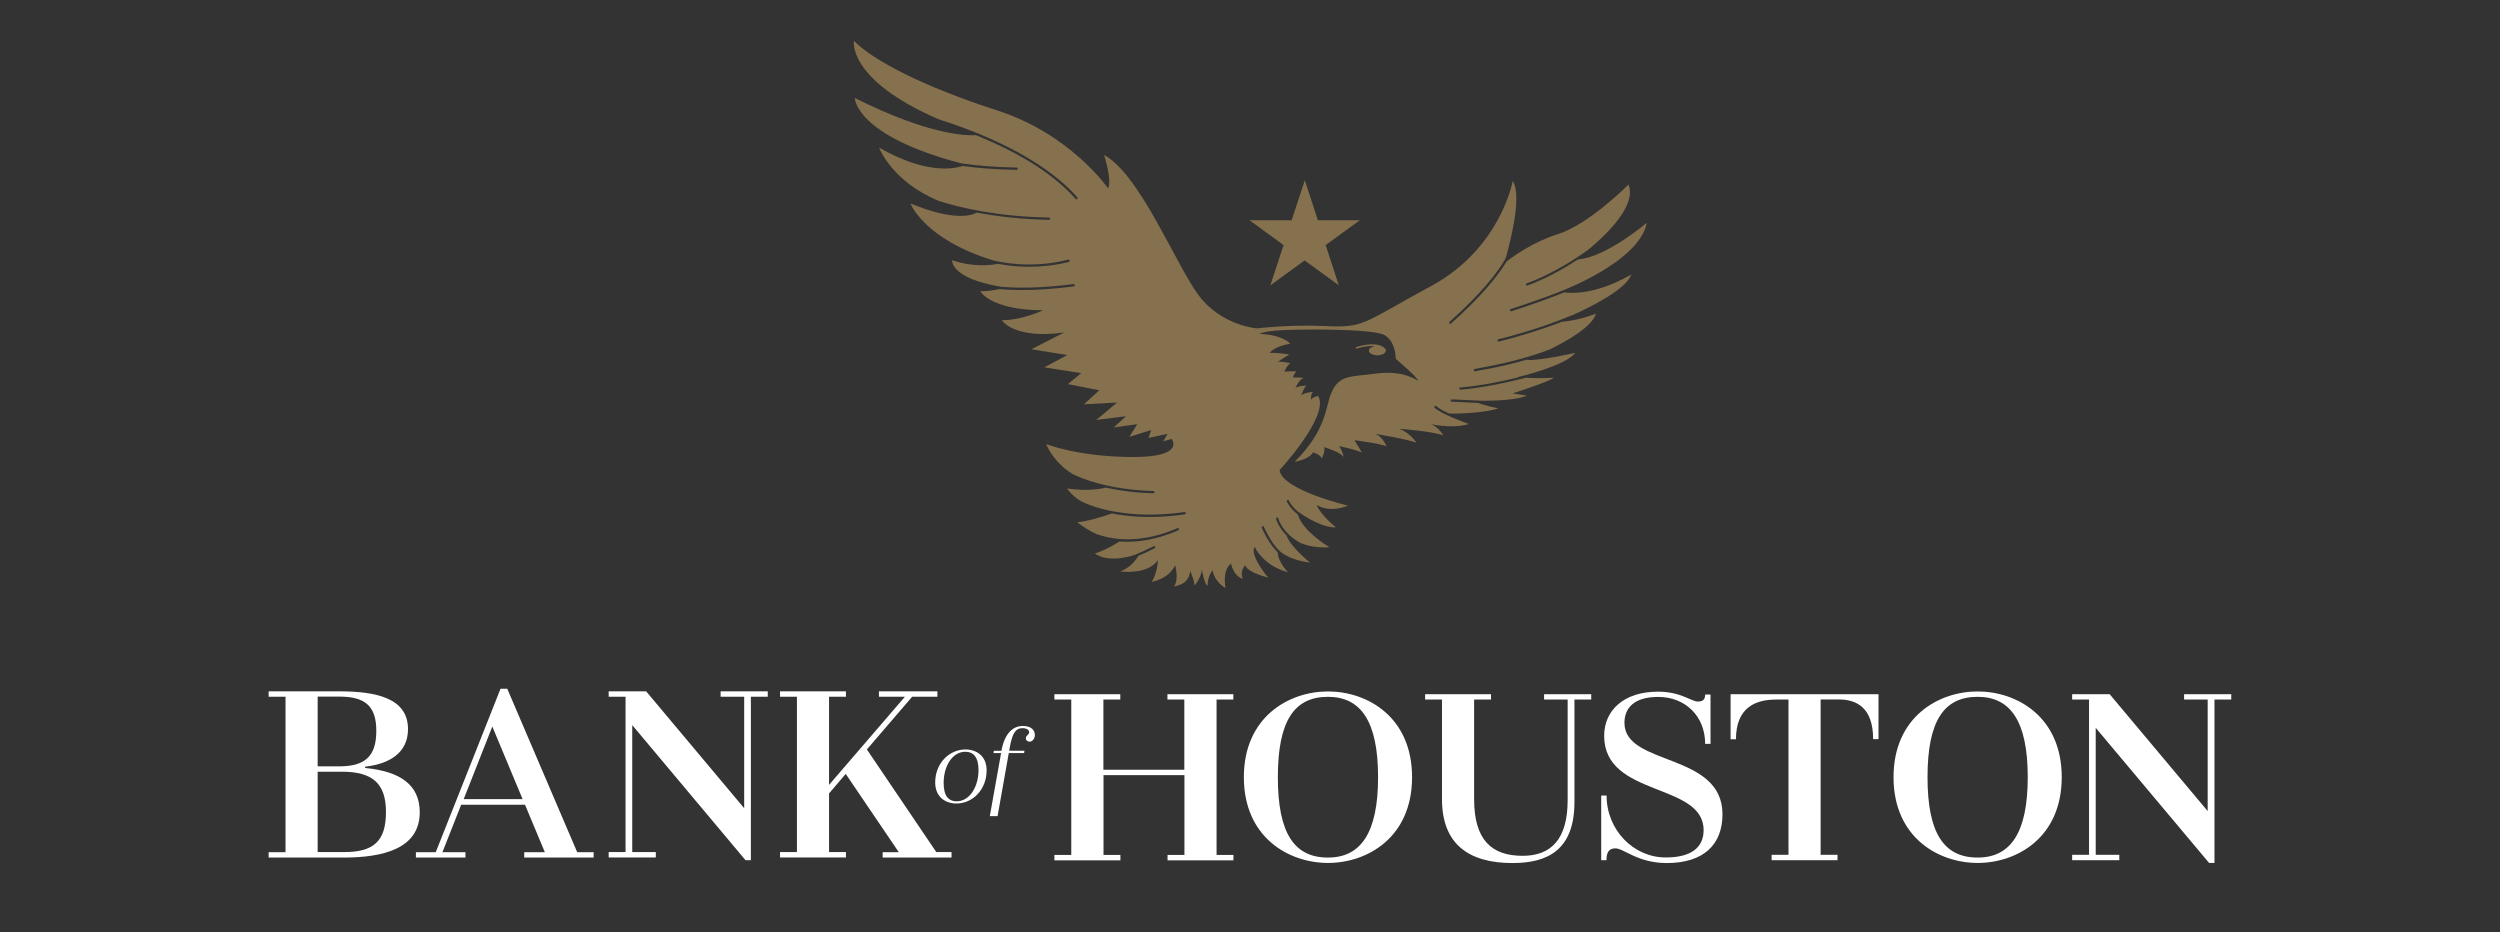
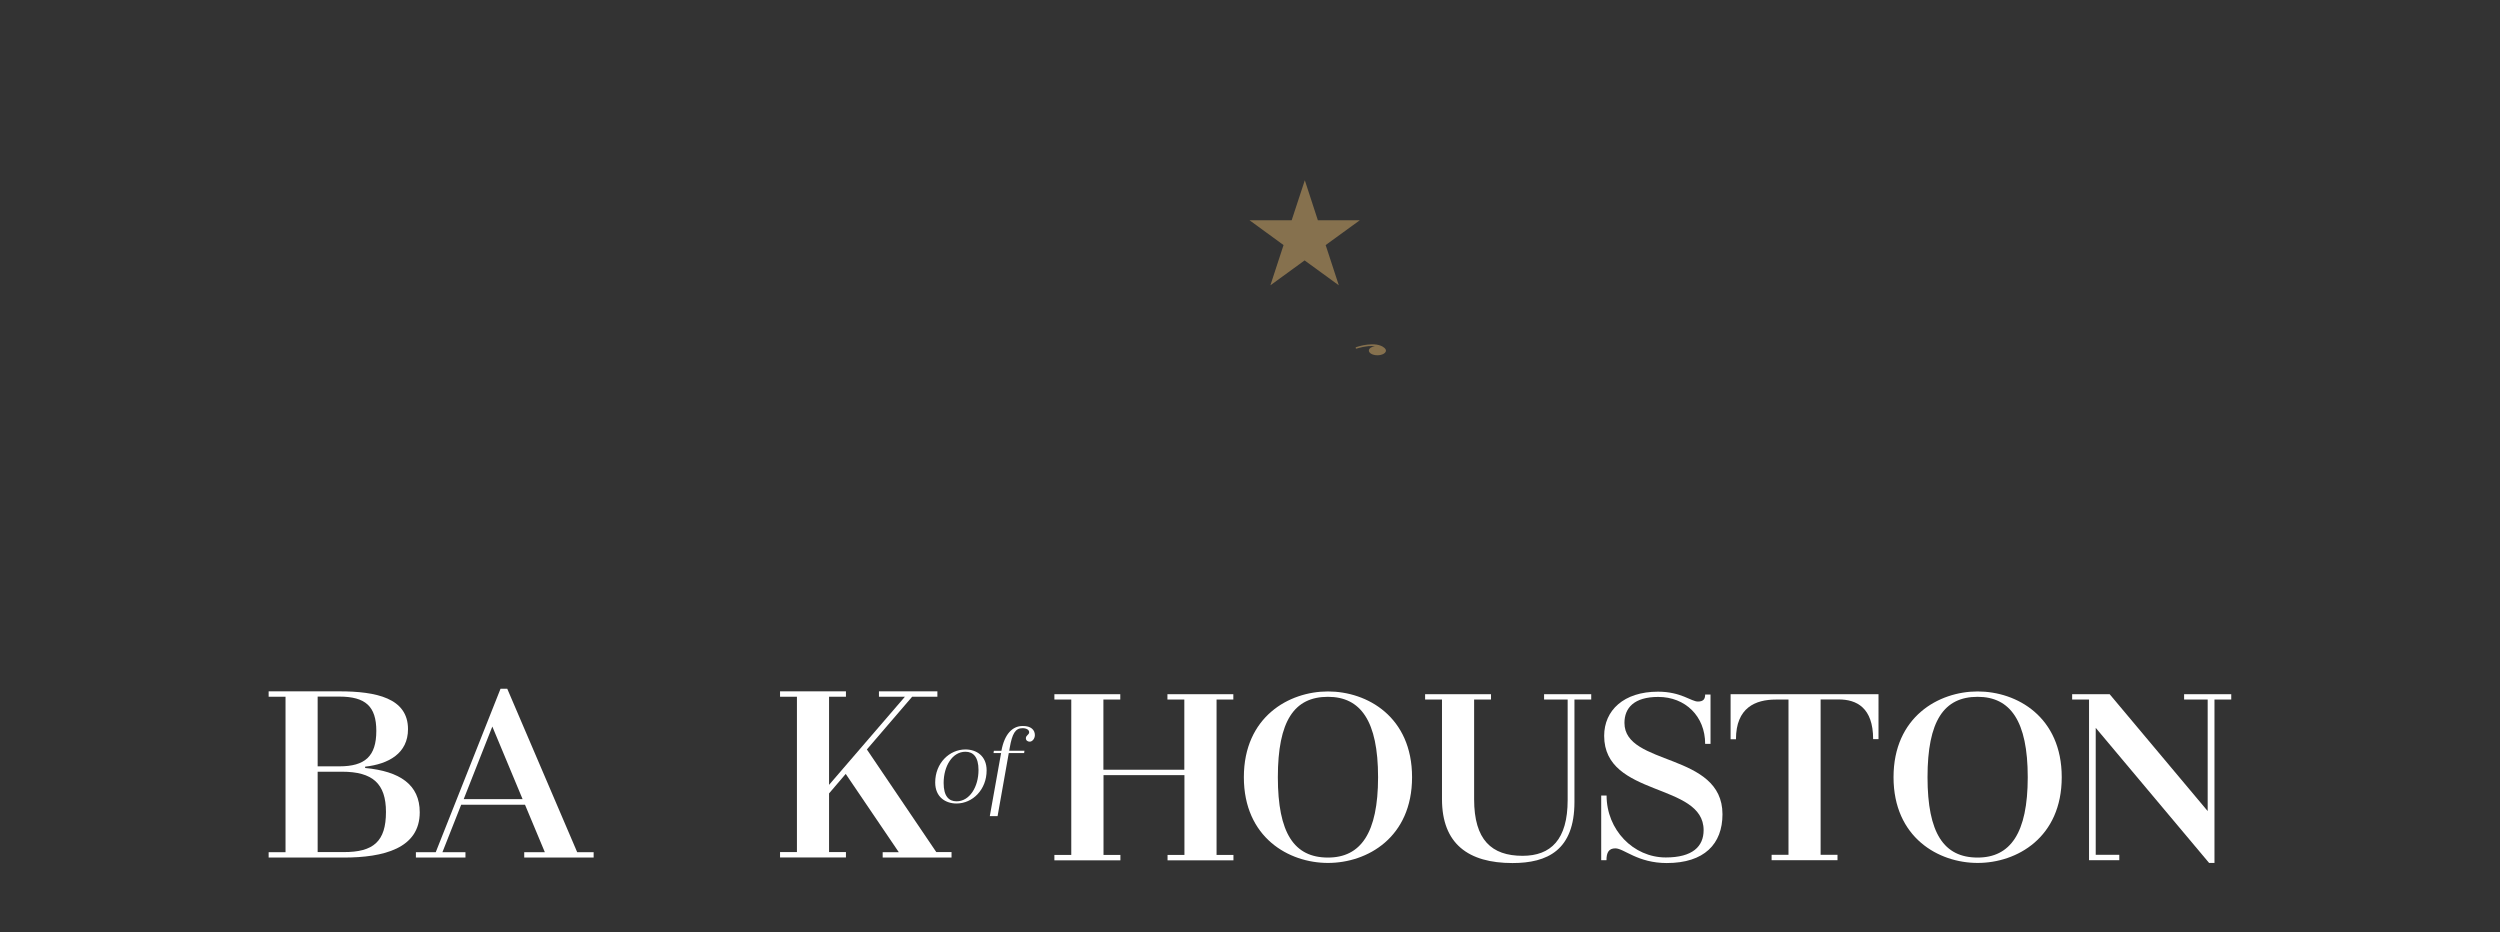
<svg xmlns="http://www.w3.org/2000/svg" version="1.1" id="Layer_1" x="0px" y="0px" viewBox="0 0 228 85" style="enable-background:new 0 0 228 85;" xml:space="preserve">
  <rect x="0" y="0" width="228" height="85" fill="#333333" stroke="none" />
  <style type="text/css">
	.st0{fill:#86714E;}
	.st1{fill:#FFFFFF;}
</style>
  <g>
    <path class="st0" d="M126.31,31.78c-0.02-0.02-0.03-0.03-0.05-0.05c-0.76-0.68-2.52-0.1-2.58-0.07c-0.04,0.01-0.06,0.05-0.04,0.09   c0.01,0.04,0.06,0.06,0.09,0.04c0.01,0,0.89-0.3,1.66-0.22c-0.31,0.05-0.55,0.21-0.55,0.4c0,0.24,0.35,0.43,0.78,0.43   c0.43,0,0.78-0.19,0.78-0.43c0-0.05-0.02-0.1-0.06-0.15L126.31,31.78z" />
    <g>
-       <path class="st0" d="M101.81,46.68c1.57,0.27,3.64,0.39,6.21,0.02c0.06-0.01,0.11,0.03,0.12,0.09c0.01,0.06-0.03,0.11-0.09,0.12    c-1.18,0.17-2.25,0.24-3.21,0.24c-1.39,0-2.53-0.14-3.43-0.32c-0.76,0.26-2.26,0.73-3.16,0.8c0,0,0.74,0.62,1.76,1.08    c2.76,0.98,5.51,0.26,7.37-0.54c0.05-0.02,0.11,0,0.14,0.05c0.02,0.05,0,0.11-0.05,0.14c-1.24,0.54-2.88,1.05-4.66,1.05    c-0.23,0-0.47-0.01-0.7-0.03c-0.48,0.3-1.47,0.88-2.26,1.09c0,0,1.05,0.96,3.63,0.14c0.49-0.2,1.07-0.46,1.74-0.8    c0.05-0.03,0.11,0,0.14,0.05c0.03,0.05,0,0.11-0.05,0.14c-0.55,0.28-1.04,0.5-1.47,0.68c-0.25,0.4-0.83,1.16-1.69,1.43    c0,0,2.49,0.37,3.46-1.03c0,0-0.06,1.25-0.59,1.99c0,0,1.59-0.25,2.15-1.53c0,0,0.37,1.28-0.09,1.93c0,0,1.37-0.09,1.46-1.4    c0,0,0.4,0.84,0.4,1.34c0,0,0.72-0.87,0.65-1.53c0,0,0.25,1.37,0.53,1.56c0,0,0-0.87,0.47-1.43c0,0,0.09,0.97,1.18,1.62    c0,0-0.34-1.59,0.5-2.24c0,0,0.22,1.18,1.09,1.4c0,0-0.37-0.62,0.22-1.25c0,0-0.06,0.56,2.09,1.15c0,0-1.74-2.02-1.25-2.83    c0,0,0.72,1.71,3.05,2.33c0,0-0.92-0.91-0.94-1.82c-0.85-0.81-1.43-2.17-1.46-2.24c-0.02-0.05,0-0.11,0.06-0.14    c0.05-0.02,0.11,0,0.14,0.06c0.01,0.02,0.83,1.97,1.9,2.54c0.01,0,0.01,0.01,0.01,0.01c0.45,0.26,1.17,0.56,2.3,0.71    c0,0-1.82-1.46-2.15-2.48c-0.75-0.75-0.94-1.46-0.95-1.51c-0.01-0.06,0.02-0.11,0.08-0.12c0.06-0.02,0.11,0.02,0.12,0.08    c0,0.01,0.35,1.33,2,2.22c0.62,0.27,1.49,0.48,2.67,0.41c0,0-2.45-1.44-2.89-2.99c-0.74-0.58-0.99-1.15-1-1.19    c-0.02-0.05,0-0.11,0.06-0.13c0.05-0.02,0.11,0,0.13,0.06c0,0.01,0.19,0.45,0.75,0.94c0-0.02,0,0.02,0,0c0,0,1.99,1.53,3.54,1.5    c0,0-1.37-1.09-1.77-2.05c0,0,1.12,0.78,2.86,0.06c0,0-6.04-1.43-6.23-3.24c0,0,4.58-4.95,3.52-6.76c0,0-0.56,0.09-0.65,0.37    c0,0-0.06-0.53,0.19-0.75c0,0-0.9,0.09-1.09,0.34c0,0,0.25-0.75,0.47-0.9c0,0-0.72,0-1,0.22c0,0,0.31-0.75,0.75-0.93    c0,0-0.65-0.06-0.97-0.03c0,0,0.06-0.37,0.34-0.56c0,0-0.75-0.03-1.12,0.03c0,0,0.22-0.59,0.56-0.78c0,0-0.93-0.19-1.18-0.12    c0,0,0.87-0.59,1.09-0.65c0,0-1.03-0.22-1.81-0.16c0,0,0.34-0.59,1.87-0.84c0,0-0.62-0.81-2.8-0.9c0,0,0.19-0.19,1.59-0.31    c1.4-0.12,8.81-0.22,9.85,0.44c1.02,0.64,0.98,2.14,0.98,2.14s2.02,1.71,2.05,2.02c0,0-1.3-1.02-3.86-0.67    c-2.34,0.32-3.39,0.06-4.12,1.9c-0.45,1.14-0.41,3.29-3.29,6.15c0,0,1.34-0.22,1.68-0.87c0,0,0.68,0.22,0.81,0.56    c0,0,0.34-0.72,0.19-1.03c0.19,0.06,1.4,0.4,1.81,0.9c0,0-0.22-0.78-0.44-1c0,0,1.49,0.31,2.09,0.59l-0.68-1.12    c0,0,2.46,0.31,2.93,0.56c0,0-0.4-0.97-1.09-1.15c0,0,3.27,0.53,3.83,0.84c0,0-0.62-0.97-1.59-1.28c0.16-0.03,3.21,0.25,4.02,0.59    c0,0-0.53-0.97-1.4-1.09c0,0,2.1,0.55,3.73,0.05c-0.53-0.19-2.52-0.92-3.12-1.48c-0.04-0.04-0.04-0.1-0.01-0.15    c0.04-0.04,0.1-0.04,0.15-0.01c0.23,0.21,0.69,0.46,1.18,0.68c0.31,0.05,3.32-0.03,4.48-0.47c0,0-1.16-0.23-1.83-0.49    c-0.75-0.04-1.6-0.08-2.41-0.12c-0.06,0-0.1-0.05-0.1-0.11c0-0.06,0.05-0.09,0.11-0.1c0.95,0.04,1.94,0.09,2.78,0.13    c1.14,0,3.21-0.06,4.07-0.48c0,0-0.53-0.06-1.31-0.19c0,0,3.55-1.15,3.74-1.43c0,0-1.26,0.08-2.53,0    c-1.69,0.43-3.91,0.92-5.97,1.09c0,0-0.01,0-0.01,0c-0.05,0-0.1-0.04-0.1-0.09c0-0.06,0.04-0.11,0.09-0.11    c1.82-0.15,3.77-0.55,5.36-0.94c-0.03,0-0.07-0.01-0.1-0.01c0,0,4.33-1,5.23-2.21c0,0-3.11,0.72-4.42,0.65    c0,0,0.07-0.03,0.19-0.08c-1.28,0.38-2.88,0.77-4.91,1.11c-0.01,0-0.01,0-0.02,0c-0.05,0-0.09-0.04-0.1-0.09    c-0.01-0.06,0.03-0.11,0.08-0.12c3.3-0.57,5.51-1.25,6.92-1.81c1.7-0.84,3.82-2.09,4.15-3.23c0,0-1.47,0.6-3.1,0.74    c-1.55,0.59-3.5,1.24-5.75,1.8c-0.01,0-0.02,0-0.03,0c-0.05,0-0.09-0.03-0.1-0.08c-0.01-0.06,0.02-0.11,0.08-0.13    c2.82-0.69,5.16-1.54,6.83-2.23c1.87-0.84,4.81-2.35,5.31-3.69c0,0-3.17,2-6.13,1.65c-1.26,0.5-2.84,1.08-4.82,1.72    c-0.01,0-0.02,0-0.03,0c-0.04,0-0.08-0.03-0.1-0.07c-0.02-0.06,0.01-0.11,0.07-0.13c1.8-0.59,3.26-1.11,4.46-1.58    c-0.01,0-0.01,0-0.02,0c0,0,7.28-2.68,7.97-6.29c0,0-3.67,3.13-6.27,3.34c-2.65,1.73-4.6,2.37-4.62,2.38c-0.01,0-0.02,0-0.03,0    c-0.04,0-0.09-0.03-0.1-0.07c-0.02-0.05,0.01-0.11,0.07-0.13c0.03-0.01,2.49-0.81,5.64-3.09c1.66-1.38,4.41-4.02,3.64-5.92    c0,0-3.61,3.64-6.41,4.51c-2.27,0.71-4.09,2.03-4.7,2.5c-0.84,1.38-2.35,3.24-5.07,5.66c-0.02,0.02-0.04,0.03-0.07,0.03    c-0.03,0-0.06-0.01-0.08-0.03c-0.04-0.04-0.03-0.11,0.01-0.15c2.86-2.55,4.34-4.45,5.11-5.77c0.4-1.38,1.54-5.74,0.65-7.07    c0,0-1.09,6.13-7.41,9.56c-6.32,3.42-6.08,3.84-9.65,3.67c-3.31-0.16-6.26,0.21-6.26,0.21s-3.24-0.23-5.33-3.03    s-5.32-10.99-8.62-12.79c0,0,0.75,2.3,0.37,3.05c0,0-3.42-4.95-10.09-7.1S79.69,5.56,77.88,3.73c0,0-0.65,3.51,7.7,7.14    c3.49,1.1,9.39,3.39,12.67,7.13c0.04,0.04,0.03,0.11-0.01,0.15c-0.02,0.02-0.04,0.03-0.07,0.03c-0.03,0-0.06-0.01-0.08-0.04    c-2.31-2.63-5.93-4.54-9.08-5.81c-0.99,0.06-4.41-0.07-11.05-3.39c0,0,0.01,3.42,9.72,5.96c1.46,0.21,3.12,0.35,5.04,0.38    c0.06,0,0.1,0.05,0.1,0.11c0,0.06-0.05,0.1-0.1,0.1c0,0,0,0,0,0c-1.89-0.03-3.52-0.16-4.93-0.35c-0.85,0.28-3.4,0.74-7.62-1.68    c0,0,1.14,3.08,5.44,4.86c1.87,0.6,5.27,1.43,10.06,1.52c0.06,0,0.1,0.05,0.1,0.11c0,0.06-0.05,0.1-0.1,0.1c0,0,0,0,0,0    c-2.62-0.05-4.82-0.33-6.59-0.66c-0.41,0.24-1.99,0.83-6.04-0.83c0,0,1.21,3.27,7.62,5.21c1.8,0.4,4.14,0.57,6.76-0.09    c0.06-0.02,0.11,0.02,0.13,0.08c0.01,0.06-0.02,0.11-0.08,0.13c-1.28,0.32-2.49,0.44-3.6,0.44c-1.04,0-2-0.11-2.85-0.27    c-0.66,0.13-2.25,0.33-4.18-0.33c0,0-0.22,1.64,4.45,2.42c1.56,0.14,3.71,0.13,6.61-0.24c0.05-0.01,0.11,0.03,0.12,0.09    s-0.03,0.11-0.09,0.12c-1.86,0.24-3.41,0.33-4.7,0.33c-0.79,0-1.48-0.03-2.07-0.09c-0.45,0.1-1.13,0.22-1.76,0.2    c0,0,0.9,1.71,5.73,1.74c0,0-1.99,0.93-3.77,0.9c0,0,1.09,1.77,5.7,1.12l-2.99,1.53l3.27,0.53l-2.09,1.12l3.36,0.53l-1.21,1    l2.86,0.56l-1.4,1.28l3.02-0.16l-1.9,1.59l2.71-0.34l-1.12,1.03l2.15-0.31L103,39.84l1.99-0.62l-0.25,0.72l1.74-0.37l-0.4,0.68    l0.78-0.22c0,0,1.31,1.68-3.64,1.65c-4.95-0.03-7.81-1.18-7.81-1.18s0.57,1.57,2.39,2.72c0.84,0.42,3.26,1.44,7.39,1.56    c0.06,0,0.1,0.05,0.1,0.11c0,0.06-0.05,0.1-0.1,0.1c0,0,0,0,0,0c-1.74-0.05-3.18-0.26-4.34-0.52c-0.55,0.14-1.73,0.34-3.53,0.08    c0,0,0.35,0.58,1.21,1.13c0.39,0.2,1.38,0.65,2.96,0.95L101.81,46.68z" />
      <g>
        <path class="st0" d="M124.01,20.09l-3.11,2.26l1.2,3.67l-3.12-2.27l-3.12,2.27l1.2-3.67l-3.1-2.26h3.84l1.2-3.65l1.19,3.65     H124.01z" />
      </g>
    </g>
  </g>
  <g>
    <g>
      <path class="st1" d="M85.29,71.36c0-1.77,1.3-3.01,2.76-3.01c0.99,0,1.93,0.58,1.93,1.91c0,1.76-1.28,3.02-2.75,3.02    C86.25,73.28,85.29,72.71,85.29,71.36z M89.24,70.22c0-1.19-0.49-1.66-1.19-1.66c-1.2,0-1.99,1.31-1.99,2.85    c0,1.2,0.47,1.67,1.18,1.67C88.42,73.08,89.24,71.78,89.24,70.22z" />
      <path class="st1" d="M94.38,67.04c0,0.31-0.22,0.6-0.47,0.6c-0.18,0-0.35-0.1-0.35-0.32c0-0.26,0.3-0.31,0.3-0.54    c0-0.21-0.23-0.37-0.61-0.37c-0.66,0-0.94,0.52-1.16,1.77l-0.05,0.29h1.39l-0.03,0.21H92l-1.02,5.75h-0.71l1.03-5.75h-0.69    l0.03-0.21h0.69c0.28-1.52,1-2.26,1.94-2.26C94.04,66.2,94.38,66.58,94.38,67.04z" />
    </g>
    <g>
      <path class="st1" d="M38.28,74.08c0,3.3-3.3,4.13-6.94,4.13h-5.3H24.5v-0.49h1.54V63.54H24.5v-0.49h4.47h1.98    c3.35,0,6.26,0.61,6.26,3.45c0,2.2-1.76,3.18-3.91,3.42v0.12C36.47,70.34,38.28,71.56,38.28,74.08z M28.97,63.54v6.35h1.98    c2.32,0,3.37-0.9,3.37-3.23c0-2.25-1-3.13-3.37-3.13H28.97z M35.2,74.05c0-2.59-1.22-3.67-4.01-3.67h-2.22v7.33h2.37    C34.06,77.72,35.2,76.74,35.2,74.05z" />
      <path class="st1" d="M54.14,77.72v0.49h-4.25h-2.08v-0.49h1.88l-1.81-4.33h-5.82l-1.71,4.33h2.1v0.49h-2.91h-1.61v-0.49h1.81    l5.91-14.91h0.61l6.38,14.91H54.14z M47.66,72.88l-2.76-6.62l-2.61,6.62H47.66z" />
-       <path class="st1" d="M70.02,63.54h-1.54v14.91h-0.49L57.66,66.13v11.58h2.15v0.49h-4.3v-0.49h1.54V63.54h-1.54v-0.49h1.71h1.39    h0.32l8.94,10.66V63.54h-2.15v-0.49h4.3V63.54z" />
      <path class="st1" d="M86.78,77.72v0.49h-4.5H80.5v-0.49h1.47l-4.84-7.14l-1.52,1.78v5.35h1.54v0.49h-4.47h-1.54v-0.49h1.54V63.54    h-1.54v-0.49h4.47h1.54v0.49h-1.54v8.04l6.92-8.04h-2.37v-0.49h3.45h1.88v0.49h-2.3l-4.13,4.81l6.33,9.36H86.78z" />
    </g>
    <g>
      <path class="st1" d="M110.95,63.8v14.17h1.54v0.49h-4.47h-1.54v-0.49h1.54v-7.28h-7.38v7.28h1.54v0.49H97.7h-1.54v-0.49h1.54V63.8    h-1.54v-0.49h4.47h1.54v0.49h-1.54v6.4h7.38v-6.4h-1.54v-0.49h4.47h1.54v0.49H110.95z" />
      <path class="st1" d="M113.44,70.88c0-5.5,4.11-7.82,7.67-7.82c3.59,0,7.67,2.32,7.67,7.82c0,5.5-4.08,7.82-7.67,7.82    C117.54,78.7,113.44,76.38,113.44,70.88z M116.54,70.88c0,5.11,1.49,7.33,4.57,7.33c2.98,0,4.57-2.22,4.57-7.33    c0-5.13-1.59-7.33-4.57-7.33C118.03,63.55,116.54,65.75,116.54,70.88z" />
      <path class="st1" d="M145.13,63.8h-1.54v9.34c0,4.4-2.47,5.57-5.65,5.57c-4.03,0-6.43-1.76-6.43-5.82V63.8h-1.54v-0.49h4.47h1.54    v0.49h-1.54v9.09c0,3.71,1.59,5.16,4.42,5.16c2.57,0,4.11-1.47,4.11-5.08V63.8h-2.15v-0.49h4.3V63.8z" />
      <path class="st1" d="M146.03,78.44v-5.89h0.49c0,3.13,2.44,5.65,5.4,5.65c2.44,0,3.45-1,3.45-2.49c0-4.37-9.07-2.98-9.07-8.6    c0-2.32,1.78-4.03,4.91-4.03c2.1,0,3.03,0.9,3.64,0.9c0.51,0,0.66-0.24,0.66-0.64H156v4.5h-0.49c0-2.52-1.81-4.28-4.28-4.28    c-2.2,0-3.08,1-3.08,2.37c0,3.96,8.94,2.66,8.94,8.33c0,2.71-1.66,4.45-5.08,4.45c-2.66,0-3.91-1.34-4.69-1.34    c-0.59,0-0.81,0.37-0.81,1.08H146.03z" />
      <path class="st1" d="M171.32,67.41h-0.49c0-2.88-1.52-3.62-3.13-3.62h-1.66v14.17h1.54v0.49h-4.47h-1.54v-0.49h1.54V63.8h-1.15    c-1.86,0-3.64,0.73-3.64,3.62h-0.49v-4.11h13.49V67.41z" />
      <path class="st1" d="M172.69,70.88c0-5.5,4.11-7.82,7.67-7.82c3.59,0,7.67,2.32,7.67,7.82c0,5.5-4.08,7.82-7.67,7.82    C176.79,78.7,172.69,76.38,172.69,70.88z M175.79,70.88c0,5.11,1.49,7.33,4.57,7.33c2.98,0,4.57-2.22,4.57-7.33    c0-5.13-1.59-7.33-4.57-7.33C177.28,63.55,175.79,65.75,175.79,70.88z" />
-       <path class="st1" d="M203.5,63.8h-1.54V78.7h-0.49l-10.34-12.32v11.58h2.15v0.49h-4.3v-0.49h1.54V63.8h-1.54v-0.49h1.71h1.39h0.32    l8.94,10.66V63.8h-2.15v-0.49h4.3V63.8z" />
+       <path class="st1" d="M203.5,63.8h-1.54V78.7h-0.49l-10.34-12.32v11.58h2.15v0.49h-4.3h1.54V63.8h-1.54v-0.49h1.71h1.39h0.32    l8.94,10.66V63.8h-2.15v-0.49h4.3V63.8z" />
    </g>
  </g>
</svg>